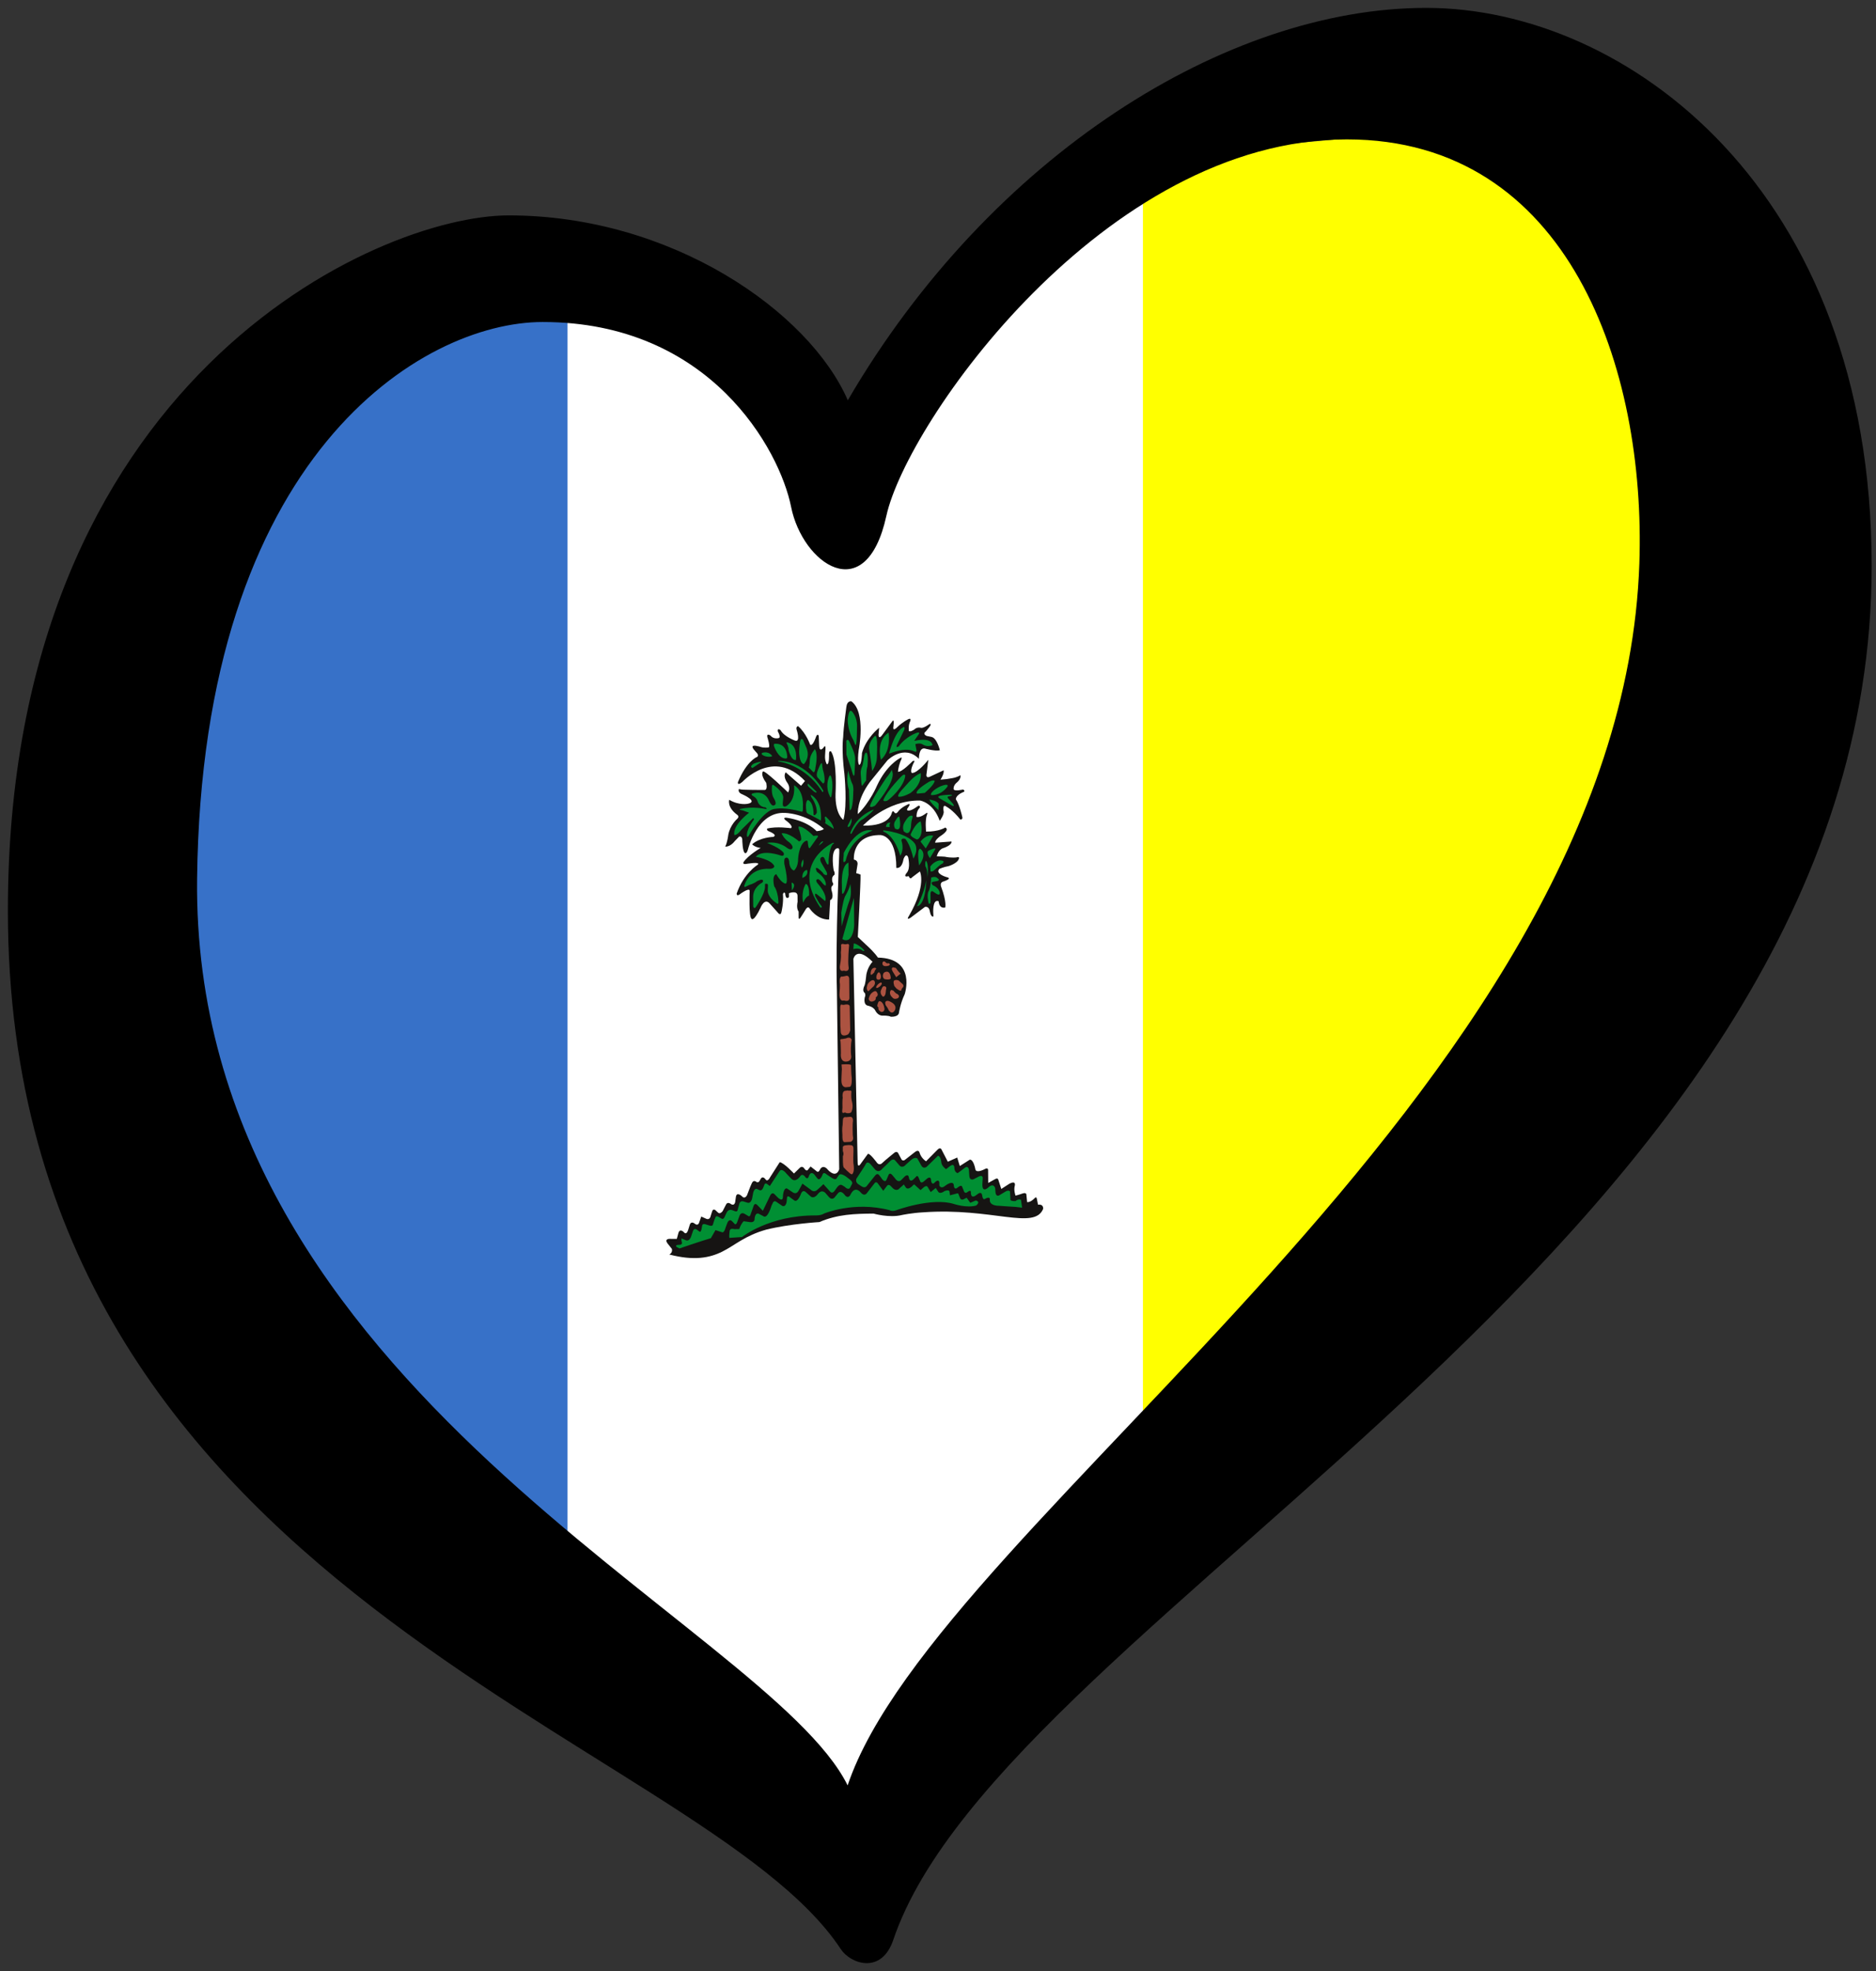
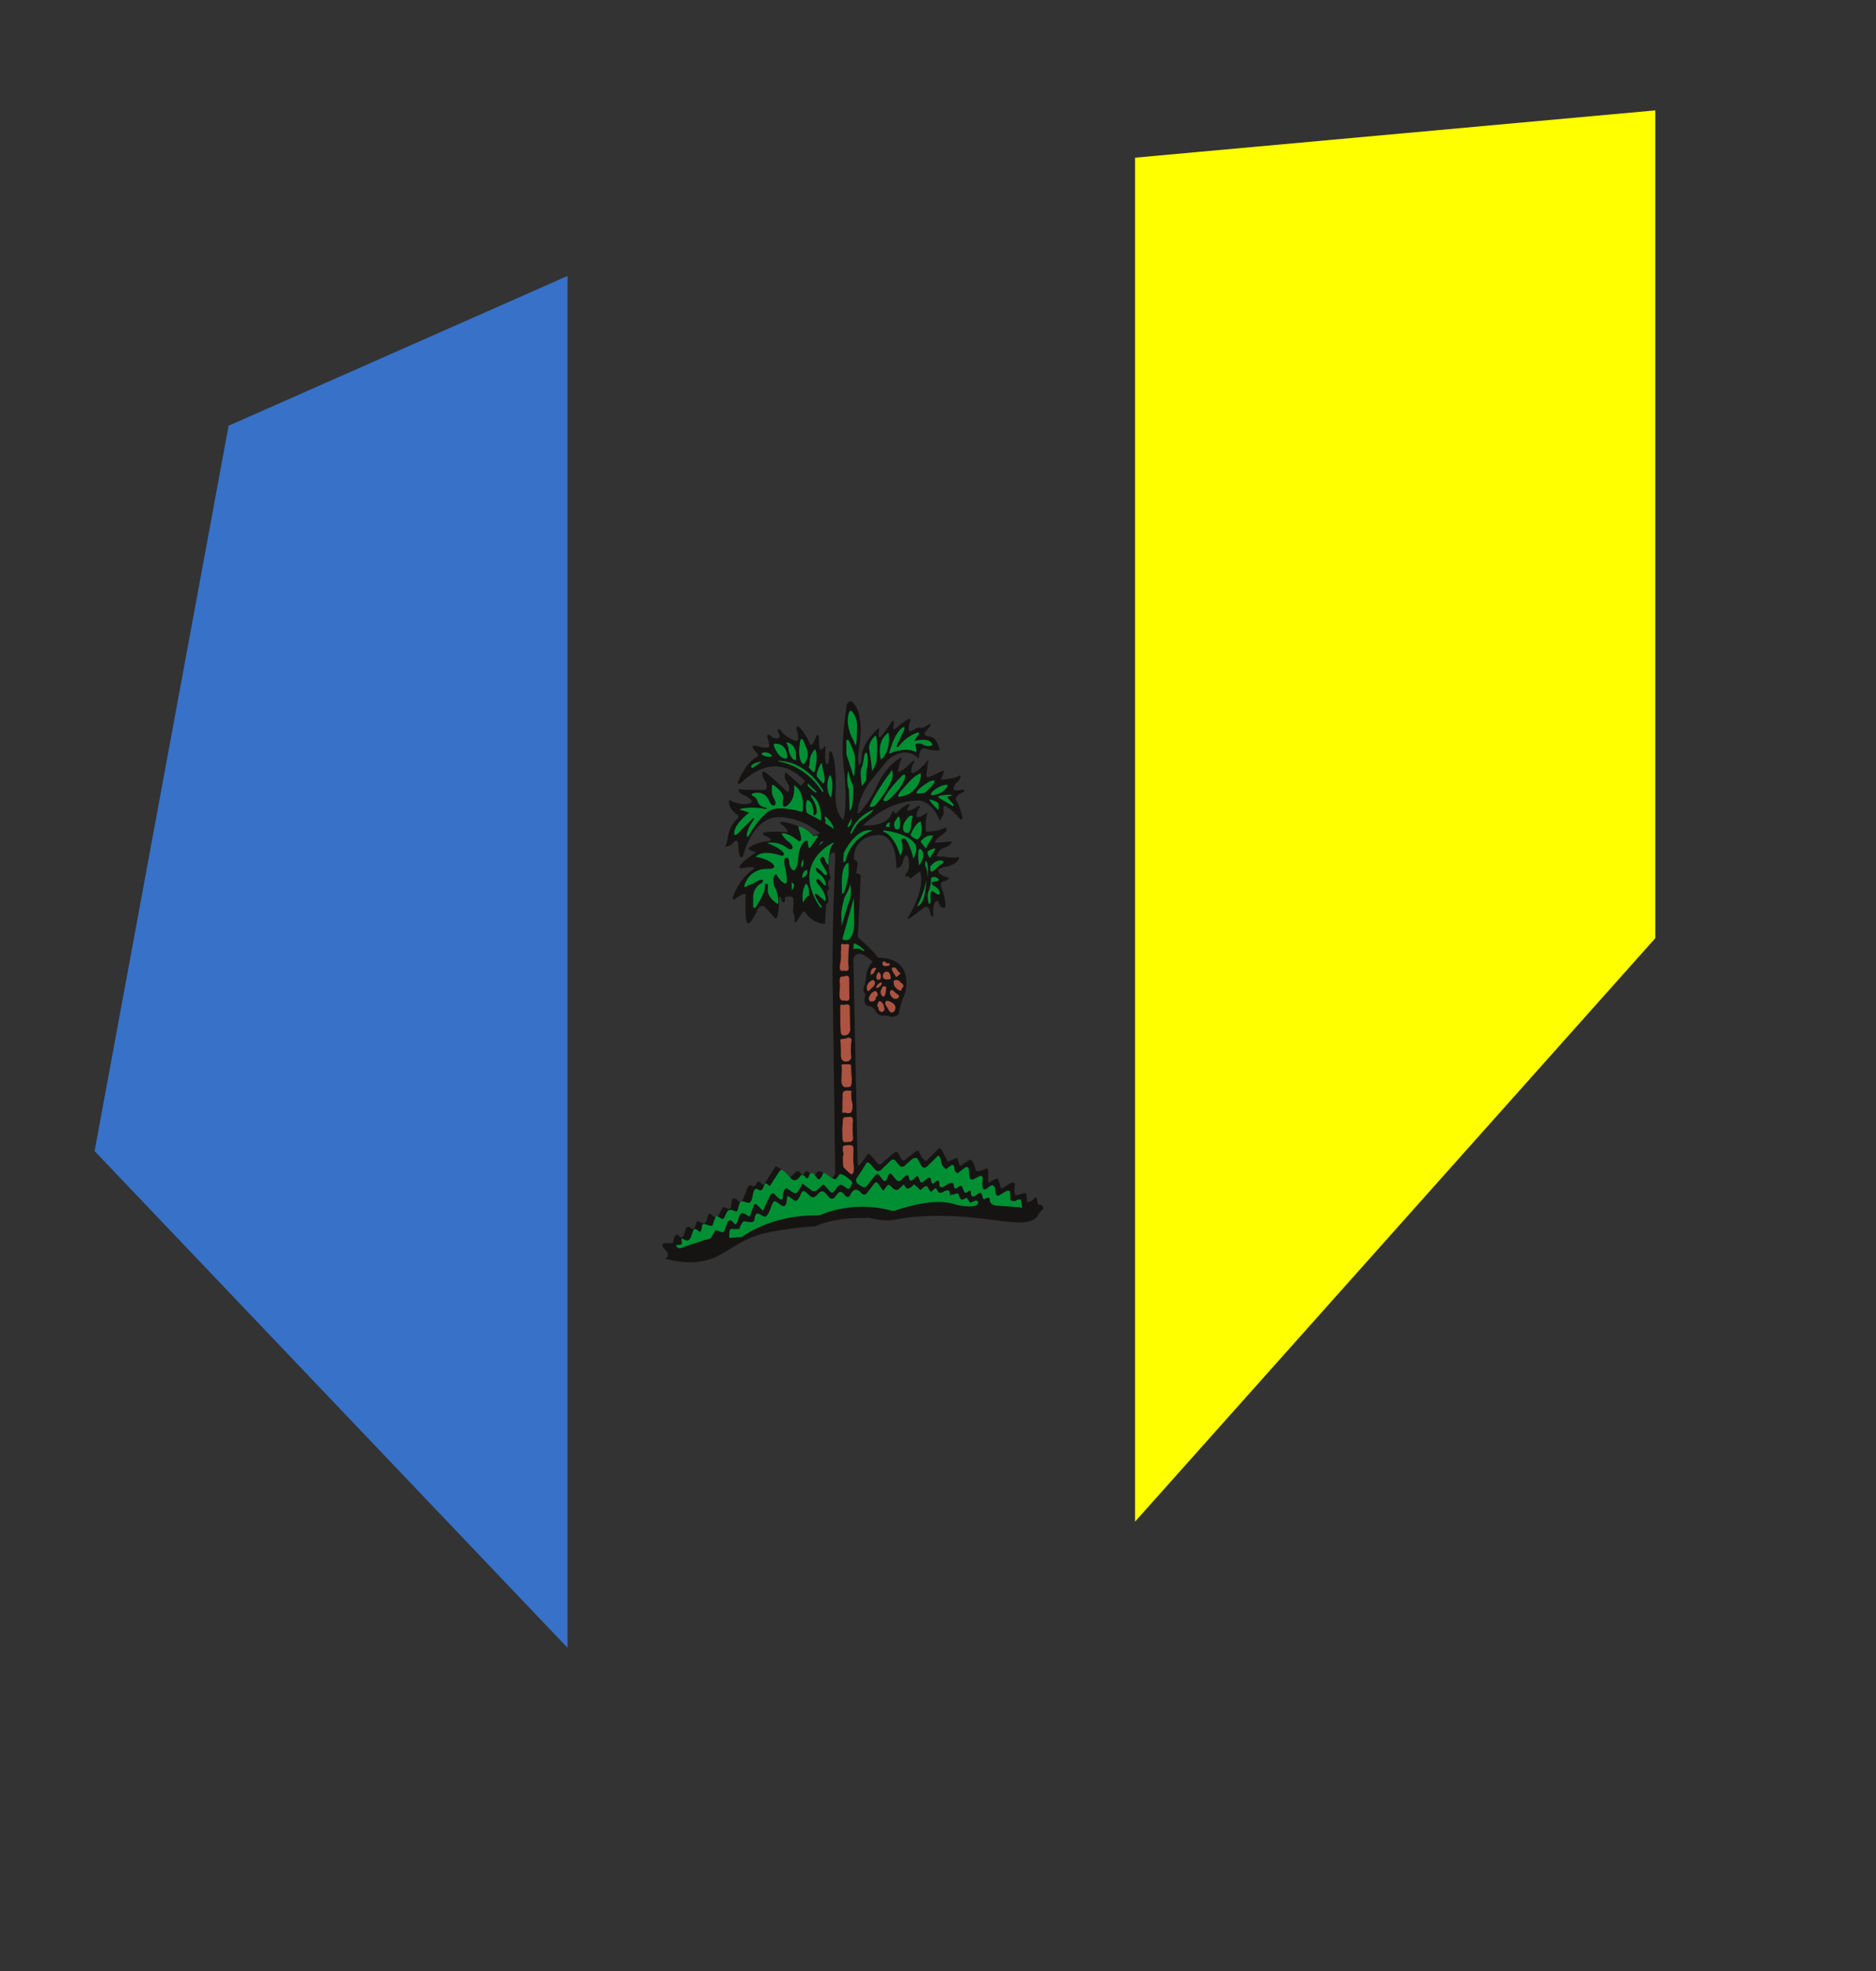
<svg xmlns="http://www.w3.org/2000/svg" xmlns:ns1="http://www.inkscape.org/namespaces/inkscape" xmlns:ns2="http://sodipodi.sourceforge.net/DTD/sodipodi-0.dtd" width="238" height="250" id="svg2" version="1.1" ns1:version="0.91 r13725" ns2:docname="EuroPenang.svg">
  <rect width="100%" height="100%" fill="#333333" stroke="none" />
  <defs id="defs14">
    <clipPath id="Clip4-3">
      <path ns1:connector-curvature="0" d="m 0,0 114.403,0 0,149.418 -114.403,0 z" transform="translate(44.932,-0.304)" id="path4355-5" />
    </clipPath>
  </defs>
  <ns2:namedview pagecolor="#ffffff" bordercolor="#666666" borderopacity="1" objecttolerance="10" gridtolerance="10" guidetolerance="10" ns1:pageopacity="0" ns1:pageshadow="2" ns1:window-width="1366" ns1:window-height="705" id="namedview12" showgrid="false" ns1:zoom="1.2263156" ns1:cx="47.807978" ns1:cy="89.465548" ns1:window-x="-8" ns1:window-y="-8" ns1:window-maximized="1" ns1:current-layer="svg2" />
  <path d="m144 20 66-6 0 105-66 74z" fill="#e23" id="path4" style="fill:#ffff00;fill-opacity:1" />
-   <path d="m71 35 37 23 37-39 0 178-37 39-37-25z" fill="#fe4" id="path6" style="fill:#ffffff;fill-opacity:1" />
  <path d="M29 54 72 35 72 209 12 146z" fill="#111" id="path8" style="fill:#3771c8;fill-opacity:1" />
  <g clip-path="url(#Clip4-3)" id="Group4-6" transform="matrix(0.507,-0.044,0,0.509,55.945,93.459)">
-     <path ns1:connector-curvature="0" id="path4456-5" transform="translate(44.932,-0.304)" d="m 105.744,130.969 c 0,0 0.198,-1.234 -1.279,-1.166 l -0.284,-1.446 c 0,0 -0.074,-0.738 -0.546,-0.267 0,0 -0.988,1.005 -1.895,0.832 l -0.198,-1.991 c 0,0 -0.095,-0.452 -0.908,-0.264 0,0 -1.446,0.375 -1.808,0.378 0,0 -0.466,-1.355 -0.202,-2.353 0,0 0.529,-1.545 -1.365,-0.713 l -1.982,1.105 -0.746,-2.348 c 0,0 -0.096,-0.543 -0.727,-0.265 l -1.805,0.83 -0.026,-3.17 c 0,0 0.048,-0.772 -0.818,-0.355 0,0 -2.035,0.92 -2.356,-0.069 0,0 -0.396,-2.503 -1.382,-2.614 l -2.523,1.381 -0.654,-2.168 -2.347,0.835 -1.567,-3.156 c 0,0 -0.278,-0.722 -0.998,-0.082 l -2.875,2.652 c 0,0 -1.219,-0.792 -1.649,-2.34 0,0 -0.223,-0.879 -1.18,-0.171 l -2.521,1.743 c 0,0 -0.54,0.276 -0.817,-0.265 l -0.277,-0.54 -0.553,-1.083 c 0,0 -0.308,-0.564 -0.907,-0.173 0,0 -2.429,1.743 -3.149,2.383 0,0 -0.579,0.532 -1.179,-0.171 0,0 -2.018,-2.928 -2.375,-2.424 l -1.701,2.189 c 0,0 -0.805,1.275 -0.819,-0.355 L 58.264,64.568 c 0,0 0.719,-3.267 4.788,1.112 0,0 -1.438,1.372 -1.6,3.546 0,0 -0.164,1.904 -0.521,2.45 0,0 -0.534,1.092 0.195,1.628 0,0 0.276,0.542 0.009,0.997 0,0 -0.526,1.907 0.836,2.257 0,0 1.36,0.35 1.823,1.433 0,0 0.644,1.353 1.913,1.342 0,0 1.359,0.079 1.905,0.436 0,0 1.997,0.345 2.076,-0.924 0,0 0.332,-2.198 1.41,-4.36 0,0 3.022,-8.679 -6.697,-9.723 0,0 -0.734,-1.261 -2.928,-3.415 l -2.103,-2.155 c 0,0 0.782,-13.956 0.678,-15.495 0,0 -0.728,-0.356 -1.091,-0.443 l 0.343,-2.177 c 0,0 0.172,-0.998 -0.917,-1.26 0,0 -0.541,-6.197 6.619,-5.536 0,0 4.02,0.262 4.004,8.523 0,0 1.362,0.532 1.793,-2.009 0,0 0.619,-1.726 1.174,-0.373 0,0 0.658,2.712 -0.328,3.807 0,0 -1.167,1.188 0.462,0.902 0,0 0.277,0.812 0.638,0.537 l 0.359,-0.274 1.802,-1.193 c 0,0 1.753,3.517 -2.713,10.802 0,0 -0.896,1.216 0.367,0.54 l 3.603,-2.388 c 0,0 0.904,-0.188 1.187,0.986 0,0 0.194,1.538 0.829,1.623 0,0 0.171,0.013 0.083,-0.726 0,0 -0.306,-3.801 1.332,-3 0,0 0.046,1.904 1.646,1.706 0,0 0.443,-1.272 -1.043,-5.334 0,0 -0.371,-0.994 0.533,-1.182 0,0 1.357,-0.284 1.444,-0.647 0,0 0.108,-0.191 -0.73,-0.446 0,0 -2.817,-1.062 -1.649,-2.16 0,0 1.212,-0.401 2.261,-0.473 0,0 2.311,-0.494 2.612,-1.653 0,0 0.268,-0.546 -0.637,-0.356 0,0 -1.228,0.071 -2.903,-0.427 0,0 -1.088,-0.172 -1.994,-0.254 0,0 0.348,-1.634 1.613,-1.917 0,0 2.169,-0.471 2.07,-1.467 L 78.741,37.373 c 0,0 -0.185,-0.542 1.165,-1.459 0,0 2.704,-1.383 1.34,-2.096 0,0 -1.623,0.92 -4.796,0.586 0,0 -0.297,-2.986 0.235,-4.169 0,0 0.332,-0.79 -0.274,-0.359 0,0 -1.351,1.008 -2.35,0.654 0,0 -0.102,-1.448 0.796,-2.181 0,0 0.258,-0.619 -0.366,-0.54 0,0 -1.801,1.283 -2.619,0.928 0,0 -0.454,-0.086 0.084,-0.725 0,0 0.807,-1.003 0.084,-0.816 0,0 -1.808,0.56 -2.702,1.745 0,0 -0.448,0.547 -0.814,0.007 0,0 -0.369,-0.722 -0.634,0.006 0,0 -0.424,3.355 -7.223,2.6 0,0 5.835,-5.849 14.266,-5.017 0,0 3.266,0.696 4.939,5.481 0,0 1.164,-1.46 0.976,-2.273 0,0 -0.381,-2.08 0.714,-1.093 0,0 1.55,0.892 3.474,3.501 0,0 0.726,0.084 0.446,-0.729 0,0 -0.659,-2.982 -1.578,-4.424 0,0 -0.099,-0.904 1.616,-1.554 0,0 1.086,-0.191 0.175,-0.727 0,0 -2.26,0.383 -2.357,-0.341 0,0 -0.098,-0.814 0.712,-1.456 0,0 1.26,-0.826 0.98,-1.82 0,0 -0.72,0.46 -2.078,0.562 l -1.357,0.103 -1.54,0.013 c 0,0 0.985,-1.367 0.795,-2.271 l -3.431,1.298 c 0,0 -1.172,0.555 -0.824,-0.989 l 0.425,-3.264 c 0,0 -2.688,3.193 -4.14,2.935 0,0 -0.64,-0.537 0.698,-2.904 0,0 -0.249,-0.269 -0.633,0.096 0,0 -2.604,2.468 -3.514,2.204 0,0 -0.008,-0.906 0.611,-2.541 0,0 0.683,-1.226 0.006,-0.864 -0.134,0.071 -0.284,0.141 -0.284,0.141 0,0 -3.206,1.387 -5.56,6.209 0,0 -1.774,4.091 -4.83,6.745 0,0 -0.303,-3.529 3.011,-7.725 l 4.393,-5.021 c 0,0 4.152,-3.8 7.883,0.292 0,0 -0.077,-2.797 1.428,-2.458 0,0 2.635,0.973 3.811,0.781 0,0 -0.716,-3.153 -2.114,-3.514 L 76.603,10.582 c 0,0 -1.091,-0.534 -0.281,-1.084 0,0 2.065,-2.012 0.98,-1.82 0,0 -1.529,1.009 -2.167,0.743 0,0 -0.908,-0.354 -1.628,0.287 0,0 -0.9,0.551 -1.355,0.283 0,0 -0.229,-1.476 0.34,-2.449 0,0 0.342,-0.842 -0.456,-0.539 0,0 -1.445,0.557 -2.883,1.837 0,0 -0.987,0.915 -0.906,-0.083 0,0 0.342,-2.267 -0.195,-1.629 L 65.452,9.413 c 0,0 -0.808,1.094 -0.906,-0.083 L 64.711,7.517 c 0,0 -3.241,2.204 -4.295,5.926 0,0 -0.064,2.899 -0.699,2.904 0,0 -0.548,-0.447 -0.123,-3.712 0,0 1.912,-9.255 -1.83,-12.302 0,0 -1.062,-0.332 -1.257,1.28 0,0 -0.725,5.079 -0.795,7.434 0,0 -0.471,3.084 0.308,9.236 0,0 0.794,7.783 -0.261,11.415 0,0 -2.096,-1.521 -1.961,-6.685 0,0 0.473,-7.975 -1.09,-10.587 0,0 -0.548,-0.54 -0.538,0.639 0,0 0.112,2.444 -0.521,2.45 0,0 -0.551,-0.81 -0.472,-2.17 l 0.079,-1.36 c 0,0 0.24,-1.823 -0.548,-0.628 0,0 -0.897,1.004 -1.002,-0.535 L 49.593,8.284 c 0,0 -0.189,-0.813 -0.634,0.005 0,0 -0.882,2.635 -1.523,1.916 0,0 -1.022,-2.98 -3.032,-4.864 0,0 -0.543,0.095 -0.355,0.819 0,0 1.118,3.432 -0.429,2.72 0,0 -2.728,-1.243 -3.558,-2.867 0,0 -0.822,-0.808 -0.723,0.188 0,0 0.927,1.649 0.197,1.72 0,0 -1.259,0.231 -2,-0.798 0,0 -1.004,-0.806 -0.813,0.279 0,0 0.839,2.619 0.295,2.623 0,0 -1.176,0.101 -2.086,-0.343 0,0 -2.062,-0.837 -1.903,-0.074 0.094,0.452 0.368,0.63 0.917,1.351 0,0 1.005,0.987 0.011,1.268 0,0 -2.438,0.837 -4.569,5.746 0,0 -0.299,1.097 1.088,0.081 0,0 7.811,-7.858 15.679,1.13 l -0.986,1.095 -3.837,-3.68 c 0,0 -0.809,0.822 0.385,2.623 0,0 0.954,1.252 0.203,2.444 0,0 -6.093,-6.383 -6.3,-5.741 0,0 -0.719,0.641 0.84,2.892 0,0 0.391,1.718 -0.347,1.723 0,0 -2.766,-0.215 -4.975,-0.484 0,0 -0.947,-0.076 -1.506,-0.304 0,0 -0.468,0.796 0.883,1.417 0,0 4.057,2.102 1.368,2.442 0,0 -2.135,0.336 -4.684,-1.384 0,0 -0.618,1.747 1.935,3.862 0,0 0.717,0.47 0.088,1.029 0,0 -1.809,1.361 -2.262,3.82 0,0 -0.221,1.902 -0.767,2.857 0,0 1.19,0.306 2.444,-1.209 l 1.021,-0.96 c 0,0 0.631,-0.243 0.797,0.706 0,0 0.032,3.563 0.823,3.556 0,0 0.336,0.081 0.625,-0.956 0,0 2.283,-9.189 9.19,-8.236 0,0 5.071,0.43 9.781,4.822 0,0 -0.233,0.397 -1.817,0.412 0,0 -2.082,-2.673 -7.398,-3.973 0,0 -1.27,-0.305 -0.391,0.558 0,0 2.152,1.644 1.364,2.126 0,0 -3.649,-0.838 -5.942,-0.422 0,0 -0.234,0.397 0.402,0.709 0,0 2.385,1.087 1.122,1.495 0,0 -3.328,-0.208 -5.293,1.393 0,0 0.64,0.786 2.147,1.089 0,0 -3.153,1.532 -4.326,3.206 0,0 -0.234,0.476 0.558,0.469 0,0 3.955,-0.352 3.013,0.449 0,0 -3.468,1.773 -5.246,6.697 0,0 -0.071,0.792 0.716,0.31 0,0 2.518,-1.685 2.528,-0.656 0,0 -0.26,6.415 0.458,6.963 0,0 0.483,1.025 2.273,-2.554 0,0 0.996,-2.547 2.369,-0.733 l 1.84,2.201 c 0,0 0.803,1.259 1.029,-0.01 0,0 0.536,-2.063 0.358,-4.358 0,0 0.178,-0.67 0.553,-0.163 0,0 0.053,1.818 0.959,1.021 l -0.008,-0.95 c 0,0 2.132,-0.652 2.145,0.852 l 0.013,1.504 c 0,0 -0.395,1.456 0.259,2.452 l 0.011,1.266 c 0,0 -0.07,1.031 0.477,0.234 l 0.547,-0.796 0.781,-1.195 c 0,0 0.469,-0.717 0.869,-0.167 0,0 1.849,3.071 4.938,3.281 l 0.274,-4.832 c 0,0 1.029,-0.089 0.376,-2.299 0,0 -0.325,-0.948 0.227,-1.268 0,0 0.356,-0.332 -0.007,-0.791 0,0 -0.487,-1.342 0.459,-1.825 0,0 0.232,-0.435 -0.169,-1.107 0,0 -0.832,-4.586 0.587,-5.389 0,0 0.788,-0.324 0.795,0.389 l 0.006,0.712 c 0,0 -0.972,21.964 -0.59,34.37 l 0.574,44.466 c 0,0 -0.612,2.362 -2.808,-0.065 0,0 -1.01,-1.532 -1.906,-0.437 0,0 -0.443,1.092 -0.901,0.552 l -1.552,-1.345 -0.627,0.73 c 0,0 -0.347,0.598 -1,-0.444 0,0 -0.475,-0.741 -1.089,-0.171 l -1.438,1.28 c 0,0 -2.471,-2.876 -3.56,-3.138 l -2.414,3.554 c 0,0 -0.623,1.273 -1.174,0.372 0,0 -0.68,-1.008 -1.179,-0.171 -0.191,0.321 -0.268,0.456 -0.268,0.456 0,0 -0.2,0.473 -0.722,0.277 0,0 -0.767,-0.835 -1.219,0.134 -0.347,0.741 -0.403,0.878 -0.403,0.878 l -0.797,1.999 c 0,0 -0.534,1.092 -1.267,0.192 0,0 -1.371,-1.436 -1.539,0.104 l -0.171,1.18 c 0,0 -0.172,0.998 -0.992,0.462 0,0 -0.868,-0.82 -1.269,-0.08 l -0.891,1.638 c 0,0 -0.628,0.73 -1.085,0.281 l -0.457,-0.449 c 0,0 -0.767,-1 -1.086,0.01 -0.231,0.731 -0.353,1.09 -0.353,1.09 0,0 -0.194,1.112 -1.173,0.554 l -1.183,-0.623 -0.53,1.453 c 0,0 -0.241,0.92 -1.085,0.191 0,0 -0.914,-0.898 -1.267,0.192 l -0.352,1.09 c 0,0 -0.351,1.362 -0.99,0.734 0,0 -1.145,-1.484 -1.539,0.104 l -0.351,1.272 -1.812,-0.166 c 0,0 -1.451,-0.168 -0.443,1.181 l 1.008,1.35 c 0,0 0.325,0.903 -0.622,1.364 6.18,2.133 10.073,1.722 13.252,0.42 3.179,-1.303 5.645,-3.498 11.011,-4.527 5.881,-0.941 13.279,-0.732 13.279,-0.732 4.577,-1.562 8.831,-1.311 13.554,-0.942 0,0 3.943,1.474 7.097,0.97 0,0 2.441,-0.31 5.351,-0.211 17.178,0.268 27.764,6.898 29.988,1.75 z" style="fill:#161413;fill-rule:nonzero;stroke:none" ns2:nodetypes="ccccccccccccccccccccccccccccccccccccccccccccccccccccccccccccccccccccccccccccccccccccccccccccccccccccccccccccccccccccccccccccccccccccccccccccccccccccccccccccccccccccccccccccccccccccccccccccccccccccccccccccccccccccccccccccccccccccccccccccccccccccccccccccccccccccccccccccccccccccccccccccccccccscccccc" />
-     <path ns1:connector-curvature="0" id="path4458-2" transform="translate(146.689,129.419)" d="m 0.358,0.644 0.629,-0.458 c 0,0 0.633,-0.186 0.73,0.537 0,0 0.007,0.725 -0.72,0.55 0,0 -0.997,-0.173 -0.639,-0.629 z" style="fill:none;stroke:#161413;stroke-width:0.054;stroke-linecap:butt;stroke-linejoin:miter;stroke-dasharray:none" />
+     <path ns1:connector-curvature="0" id="path4456-5" transform="translate(44.932,-0.304)" d="m 105.744,130.969 c 0,0 0.198,-1.234 -1.279,-1.166 l -0.284,-1.446 c 0,0 -0.074,-0.738 -0.546,-0.267 0,0 -0.988,1.005 -1.895,0.832 l -0.198,-1.991 c 0,0 -0.095,-0.452 -0.908,-0.264 0,0 -1.446,0.375 -1.808,0.378 0,0 -0.466,-1.355 -0.202,-2.353 0,0 0.529,-1.545 -1.365,-0.713 l -1.982,1.105 -0.746,-2.348 c 0,0 -0.096,-0.543 -0.727,-0.265 l -1.805,0.83 -0.026,-3.17 c 0,0 0.048,-0.772 -0.818,-0.355 0,0 -2.035,0.92 -2.356,-0.069 0,0 -0.396,-2.503 -1.382,-2.614 l -2.523,1.381 -0.654,-2.168 -2.347,0.835 -1.567,-3.156 c 0,0 -0.278,-0.722 -0.998,-0.082 l -2.875,2.652 c 0,0 -1.219,-0.792 -1.649,-2.34 0,0 -0.223,-0.879 -1.18,-0.171 l -2.521,1.743 c 0,0 -0.54,0.276 -0.817,-0.265 l -0.277,-0.54 -0.553,-1.083 c 0,0 -0.308,-0.564 -0.907,-0.173 0,0 -2.429,1.743 -3.149,2.383 0,0 -0.579,0.532 -1.179,-0.171 0,0 -2.018,-2.928 -2.375,-2.424 l -1.701,2.189 c 0,0 -0.805,1.275 -0.819,-0.355 L 58.264,64.568 c 0,0 0.719,-3.267 4.788,1.112 0,0 -1.438,1.372 -1.6,3.546 0,0 -0.164,1.904 -0.521,2.45 0,0 -0.534,1.092 0.195,1.628 0,0 0.276,0.542 0.009,0.997 0,0 -0.526,1.907 0.836,2.257 0,0 1.36,0.35 1.823,1.433 0,0 0.644,1.353 1.913,1.342 0,0 1.359,0.079 1.905,0.436 0,0 1.997,0.345 2.076,-0.924 0,0 0.332,-2.198 1.41,-4.36 0,0 3.022,-8.679 -6.697,-9.723 0,0 -0.734,-1.261 -2.928,-3.415 l -2.103,-2.155 c 0,0 0.782,-13.956 0.678,-15.495 0,0 -0.728,-0.356 -1.091,-0.443 l 0.343,-2.177 c 0,0 0.172,-0.998 -0.917,-1.26 0,0 -0.541,-6.197 6.619,-5.536 0,0 4.02,0.262 4.004,8.523 0,0 1.362,0.532 1.793,-2.009 0,0 0.619,-1.726 1.174,-0.373 0,0 0.658,2.712 -0.328,3.807 0,0 -1.167,1.188 0.462,0.902 0,0 0.277,0.812 0.638,0.537 l 0.359,-0.274 1.802,-1.193 c 0,0 1.753,3.517 -2.713,10.802 0,0 -0.896,1.216 0.367,0.54 l 3.603,-2.388 c 0,0 0.904,-0.188 1.187,0.986 0,0 0.194,1.538 0.829,1.623 0,0 0.171,0.013 0.083,-0.726 0,0 -0.306,-3.801 1.332,-3 0,0 0.046,1.904 1.646,1.706 0,0 0.443,-1.272 -1.043,-5.334 0,0 -0.371,-0.994 0.533,-1.182 0,0 1.357,-0.284 1.444,-0.647 0,0 0.108,-0.191 -0.73,-0.446 0,0 -2.817,-1.062 -1.649,-2.16 0,0 1.212,-0.401 2.261,-0.473 0,0 2.311,-0.494 2.612,-1.653 0,0 0.268,-0.546 -0.637,-0.356 0,0 -1.228,0.071 -2.903,-0.427 0,0 -1.088,-0.172 -1.994,-0.254 0,0 0.348,-1.634 1.613,-1.917 0,0 2.169,-0.471 2.07,-1.467 L 78.741,37.373 c 0,0 -0.185,-0.542 1.165,-1.459 0,0 2.704,-1.383 1.34,-2.096 0,0 -1.623,0.92 -4.796,0.586 0,0 -0.297,-2.986 0.235,-4.169 0,0 0.332,-0.79 -0.274,-0.359 0,0 -1.351,1.008 -2.35,0.654 0,0 -0.102,-1.448 0.796,-2.181 0,0 0.258,-0.619 -0.366,-0.54 0,0 -1.801,1.283 -2.619,0.928 0,0 -0.454,-0.086 0.084,-0.725 0,0 0.807,-1.003 0.084,-0.816 0,0 -1.808,0.56 -2.702,1.745 0,0 -0.448,0.547 -0.814,0.007 0,0 -0.369,-0.722 -0.634,0.006 0,0 -0.424,3.355 -7.223,2.6 0,0 5.835,-5.849 14.266,-5.017 0,0 3.266,0.696 4.939,5.481 0,0 1.164,-1.46 0.976,-2.273 0,0 -0.381,-2.08 0.714,-1.093 0,0 1.55,0.892 3.474,3.501 0,0 0.726,0.084 0.446,-0.729 0,0 -0.659,-2.982 -1.578,-4.424 0,0 -0.099,-0.904 1.616,-1.554 0,0 1.086,-0.191 0.175,-0.727 0,0 -2.26,0.383 -2.357,-0.341 0,0 -0.098,-0.814 0.712,-1.456 0,0 1.26,-0.826 0.98,-1.82 0,0 -0.72,0.46 -2.078,0.562 l -1.357,0.103 -1.54,0.013 c 0,0 0.985,-1.367 0.795,-2.271 l -3.431,1.298 c 0,0 -1.172,0.555 -0.824,-0.989 l 0.425,-3.264 c 0,0 -2.688,3.193 -4.14,2.935 0,0 -0.64,-0.537 0.698,-2.904 0,0 -0.249,-0.269 -0.633,0.096 0,0 -2.604,2.468 -3.514,2.204 0,0 -0.008,-0.906 0.611,-2.541 0,0 0.683,-1.226 0.006,-0.864 -0.134,0.071 -0.284,0.141 -0.284,0.141 0,0 -3.206,1.387 -5.56,6.209 0,0 -1.774,4.091 -4.83,6.745 0,0 -0.303,-3.529 3.011,-7.725 l 4.393,-5.021 c 0,0 4.152,-3.8 7.883,0.292 0,0 -0.077,-2.797 1.428,-2.458 0,0 2.635,0.973 3.811,0.781 0,0 -0.716,-3.153 -2.114,-3.514 L 76.603,10.582 c 0,0 -1.091,-0.534 -0.281,-1.084 0,0 2.065,-2.012 0.98,-1.82 0,0 -1.529,1.009 -2.167,0.743 0,0 -0.908,-0.354 -1.628,0.287 0,0 -0.9,0.551 -1.355,0.283 0,0 -0.229,-1.476 0.34,-2.449 0,0 0.342,-0.842 -0.456,-0.539 0,0 -1.445,0.557 -2.883,1.837 0,0 -0.987,0.915 -0.906,-0.083 0,0 0.342,-2.267 -0.195,-1.629 L 65.452,9.413 c 0,0 -0.808,1.094 -0.906,-0.083 L 64.711,7.517 c 0,0 -3.241,2.204 -4.295,5.926 0,0 -0.064,2.899 -0.699,2.904 0,0 -0.548,-0.447 -0.123,-3.712 0,0 1.912,-9.255 -1.83,-12.302 0,0 -1.062,-0.332 -1.257,1.28 0,0 -0.725,5.079 -0.795,7.434 0,0 -0.471,3.084 0.308,9.236 0,0 0.794,7.783 -0.261,11.415 0,0 -2.096,-1.521 -1.961,-6.685 0,0 0.473,-7.975 -1.09,-10.587 0,0 -0.548,-0.54 -0.538,0.639 0,0 0.112,2.444 -0.521,2.45 0,0 -0.551,-0.81 -0.472,-2.17 l 0.079,-1.36 c 0,0 0.24,-1.823 -0.548,-0.628 0,0 -0.897,1.004 -1.002,-0.535 L 49.593,8.284 c 0,0 -0.189,-0.813 -0.634,0.005 0,0 -0.882,2.635 -1.523,1.916 0,0 -1.022,-2.98 -3.032,-4.864 0,0 -0.543,0.095 -0.355,0.819 0,0 1.118,3.432 -0.429,2.72 0,0 -2.728,-1.243 -3.558,-2.867 0,0 -0.822,-0.808 -0.723,0.188 0,0 0.927,1.649 0.197,1.72 0,0 -1.259,0.231 -2,-0.798 0,0 -1.004,-0.806 -0.813,0.279 0,0 0.839,2.619 0.295,2.623 0,0 -1.176,0.101 -2.086,-0.343 0,0 -2.062,-0.837 -1.903,-0.074 0.094,0.452 0.368,0.63 0.917,1.351 0,0 1.005,0.987 0.011,1.268 0,0 -2.438,0.837 -4.569,5.746 0,0 -0.299,1.097 1.088,0.081 0,0 7.811,-7.858 15.679,1.13 l -0.986,1.095 -3.837,-3.68 c 0,0 -0.809,0.822 0.385,2.623 0,0 0.954,1.252 0.203,2.444 0,0 -6.093,-6.383 -6.3,-5.741 0,0 -0.719,0.641 0.84,2.892 0,0 0.391,1.718 -0.347,1.723 0,0 -2.766,-0.215 -4.975,-0.484 0,0 -0.947,-0.076 -1.506,-0.304 0,0 -0.468,0.796 0.883,1.417 0,0 4.057,2.102 1.368,2.442 0,0 -2.135,0.336 -4.684,-1.384 0,0 -0.618,1.747 1.935,3.862 0,0 0.717,0.47 0.088,1.029 0,0 -1.809,1.361 -2.262,3.82 0,0 -0.221,1.902 -0.767,2.857 0,0 1.19,0.306 2.444,-1.209 c 0,0 0.631,-0.243 0.797,0.706 0,0 0.032,3.563 0.823,3.556 0,0 0.336,0.081 0.625,-0.956 0,0 2.283,-9.189 9.19,-8.236 0,0 5.071,0.43 9.781,4.822 0,0 -0.233,0.397 -1.817,0.412 0,0 -2.082,-2.673 -7.398,-3.973 0,0 -1.27,-0.305 -0.391,0.558 0,0 2.152,1.644 1.364,2.126 0,0 -3.649,-0.838 -5.942,-0.422 0,0 -0.234,0.397 0.402,0.709 0,0 2.385,1.087 1.122,1.495 0,0 -3.328,-0.208 -5.293,1.393 0,0 0.64,0.786 2.147,1.089 0,0 -3.153,1.532 -4.326,3.206 0,0 -0.234,0.476 0.558,0.469 0,0 3.955,-0.352 3.013,0.449 0,0 -3.468,1.773 -5.246,6.697 0,0 -0.071,0.792 0.716,0.31 0,0 2.518,-1.685 2.528,-0.656 0,0 -0.26,6.415 0.458,6.963 0,0 0.483,1.025 2.273,-2.554 0,0 0.996,-2.547 2.369,-0.733 l 1.84,2.201 c 0,0 0.803,1.259 1.029,-0.01 0,0 0.536,-2.063 0.358,-4.358 0,0 0.178,-0.67 0.553,-0.163 0,0 0.053,1.818 0.959,1.021 l -0.008,-0.95 c 0,0 2.132,-0.652 2.145,0.852 l 0.013,1.504 c 0,0 -0.395,1.456 0.259,2.452 l 0.011,1.266 c 0,0 -0.07,1.031 0.477,0.234 l 0.547,-0.796 0.781,-1.195 c 0,0 0.469,-0.717 0.869,-0.167 0,0 1.849,3.071 4.938,3.281 l 0.274,-4.832 c 0,0 1.029,-0.089 0.376,-2.299 0,0 -0.325,-0.948 0.227,-1.268 0,0 0.356,-0.332 -0.007,-0.791 0,0 -0.487,-1.342 0.459,-1.825 0,0 0.232,-0.435 -0.169,-1.107 0,0 -0.832,-4.586 0.587,-5.389 0,0 0.788,-0.324 0.795,0.389 l 0.006,0.712 c 0,0 -0.972,21.964 -0.59,34.37 l 0.574,44.466 c 0,0 -0.612,2.362 -2.808,-0.065 0,0 -1.01,-1.532 -1.906,-0.437 0,0 -0.443,1.092 -0.901,0.552 l -1.552,-1.345 -0.627,0.73 c 0,0 -0.347,0.598 -1,-0.444 0,0 -0.475,-0.741 -1.089,-0.171 l -1.438,1.28 c 0,0 -2.471,-2.876 -3.56,-3.138 l -2.414,3.554 c 0,0 -0.623,1.273 -1.174,0.372 0,0 -0.68,-1.008 -1.179,-0.171 -0.191,0.321 -0.268,0.456 -0.268,0.456 0,0 -0.2,0.473 -0.722,0.277 0,0 -0.767,-0.835 -1.219,0.134 -0.347,0.741 -0.403,0.878 -0.403,0.878 l -0.797,1.999 c 0,0 -0.534,1.092 -1.267,0.192 0,0 -1.371,-1.436 -1.539,0.104 l -0.171,1.18 c 0,0 -0.172,0.998 -0.992,0.462 0,0 -0.868,-0.82 -1.269,-0.08 l -0.891,1.638 c 0,0 -0.628,0.73 -1.085,0.281 l -0.457,-0.449 c 0,0 -0.767,-1 -1.086,0.01 -0.231,0.731 -0.353,1.09 -0.353,1.09 0,0 -0.194,1.112 -1.173,0.554 l -1.183,-0.623 -0.53,1.453 c 0,0 -0.241,0.92 -1.085,0.191 0,0 -0.914,-0.898 -1.267,0.192 l -0.352,1.09 c 0,0 -0.351,1.362 -0.99,0.734 0,0 -1.145,-1.484 -1.539,0.104 l -0.351,1.272 -1.812,-0.166 c 0,0 -1.451,-0.168 -0.443,1.181 l 1.008,1.35 c 0,0 0.325,0.903 -0.622,1.364 6.18,2.133 10.073,1.722 13.252,0.42 3.179,-1.303 5.645,-3.498 11.011,-4.527 5.881,-0.941 13.279,-0.732 13.279,-0.732 4.577,-1.562 8.831,-1.311 13.554,-0.942 0,0 3.943,1.474 7.097,0.97 0,0 2.441,-0.31 5.351,-0.211 17.178,0.268 27.764,6.898 29.988,1.75 z" style="fill:#161413;fill-rule:nonzero;stroke:none" ns2:nodetypes="ccccccccccccccccccccccccccccccccccccccccccccccccccccccccccccccccccccccccccccccccccccccccccccccccccccccccccccccccccccccccccccccccccccccccccccccccccccccccccccccccccccccccccccccccccccccccccccccccccccccccccccccccccccccccccccccccccccccccccccccccccccccccccccccccccccccccccccccccccccccccccccccccccscccccc" />
    <path ns1:connector-curvature="0" id="path4464-6" transform="translate(58.48,1.439)" d="m 35.287,125.925 c -11.603,-1.074 -18.443,3.786 -18.443,3.786 l -3.171,-0.062 c -0.095,-0.453 0.076,-1.723 0.076,-1.723 0.094,-0.783 1.172,-0.35 1.172,-0.35 l 1.225,0.096 c 0.53,-1.454 1.117,-1.86 1.117,-1.86 l 1.543,0.35 c 1.193,0.295 1.185,-0.622 1.185,-0.622 0,0 -0.003,-0.411 0.161,-0.84 0.277,-0.722 0.811,-0.46 0.811,-0.46 l 1.184,0.714 c 1.095,0.987 2.062,-2.373 2.062,-2.373 0,0 -0.013,-0.007 0.356,-0.728 0.285,-0.558 0.722,-0.278 0.722,-0.278 l 1.641,1.254 c 0.91,0.445 1.079,-0.915 1.079,-0.915 l 0.084,-0.816 c -0.008,-0.997 0.723,-0.279 0.723,-0.279 l 1.094,0.896 c 0.912,0.717 1.708,-1.554 1.708,-1.554 0.451,-1.046 1.175,-0.282 1.175,-0.282 l 1.279,1.256 c 0.913,0.718 1.806,-0.559 1.806,-0.559 1.121,-1.22 1.994,0.163 1.994,0.163 0,0 0,0 0.733,0.9 0.732,0.899 1.361,0.26 1.361,0.26 l 0.807,-0.913 c 0.806,-1.094 1.816,0.527 1.816,0.527 0.916,1.166 1.449,-0.103 1.449,-0.103 1.158,-2.184 2.534,-0.203 2.534,-0.203 0.848,1.09 1.453,0.348 1.453,0.348 l 2.061,-2.463 c 0.399,-0.329 0.725,0.175 0.725,0.175 l 1.378,1.98 0.894,-1.095 c 0.358,-0.546 0.906,-0.008 0.906,-0.008 l 0.641,0.719 c 0.731,0.718 1.361,0.35 1.361,0.35 l 1.349,-1.098 0.429,0.7 c 0.578,1.006 1.749,-0.176 1.749,-0.176 0.449,-0.548 0.634,-0.096 0.634,-0.096 l 1.37,1.347 0.81,-0.642 c 0.629,-0.458 0.904,-0.099 0.904,-0.099 l 0.828,1.442 1.261,-0.917 0.551,0.901 c 0.461,0.902 1.63,0.076 1.63,0.076 1.265,-0.373 1.272,0.261 1.272,0.261 l 0.098,0.904 1.629,-0.286 c 0.493,-0.177 0.546,0.267 0.546,0.267 l 0.278,0.723 c 0.279,0.993 1.091,0.533 1.091,0.533 l 0.632,-0.277 0.918,1.35 1.355,-0.464 c 1.362,0.441 0.102,1.267 0.102,1.267 -2.351,0.474 -5.532,-0.857 -5.532,-0.857 -5.544,-2.216 -14.489,0.309 -14.489,0.309 -0.994,0.281 -1.633,-0.166 -1.633,-0.166 -8.902,-3.092 -16.397,-0.58 -16.397,-0.58 -0.811,0.46 -2.081,0.29 -2.081,0.29 z m 51.649,2.532 -0.289,-1.99 c 0,0 -0.638,-0.356 -1.357,0.194 0,0 -0.905,0.008 -1.27,-0.351 l -0.111,-2.173 c 0,0 -0.365,-0.45 -1.086,-0.081 -0.722,0.368 -0.722,0.368 -0.722,0.368 l -0.901,0.461 c 0,0 -0.739,0.395 -0.913,-0.716 l -0.101,-1.177 c 0,0 -0.33,-1.329 -1.544,-0.439 0,0 -1.797,1.737 -1.64,-0.982 l 0.08,-1.268 c 0,0 0.098,-0.987 -1.001,-0.535 l -1.082,0.462 c 0,0 -1.172,0.645 -1.276,-0.894 -0.103,-1.539 -0.103,-1.539 -0.103,-1.539 0,0 -0.192,-1.085 -1.002,-0.535 -0.811,0.551 -0.811,0.551 -0.811,0.551 l -0.99,0.642 c 0,0 -0.727,-0.174 -0.826,-1.26 0,0 0.078,-1.359 -1.002,-0.716 l -1.081,0.734 c 0,0 -1.095,-0.805 -1.194,-1.801 0,0 -0.104,-1.538 -0.83,-1.713 l -2.785,2.47 c 0,0 -0.81,0.641 -1.362,-0.35 l -1.013,-1.893 c 0,0 -0.64,-0.538 -1.628,0.286 l -1.259,1.007 c 0,0 -0.807,1.004 -1.63,0.014 l -1.009,-1.259 c 0,0 -0.459,-0.721 -1.268,0.011 -0.81,0.732 -0.81,0.732 -0.81,0.732 l -1.168,1.007 c 0,0 -0.894,1.185 -1.901,-0.074 -1.007,-1.259 -1.007,-1.259 -1.007,-1.259 0,0 -0.733,-0.989 -1.18,-0.261 -0.446,0.728 -0.446,0.728 -0.446,0.728 l -1.969,2.826 c 0,0 -0.29,0.769 0.465,1.354 0.716,0.555 0.73,0.537 0.73,0.537 0,0 0.913,0.807 1.45,0.077 l 1.973,-2.28 c 0,0 0.54,-0.814 1.063,-0.163 0.35,0.44 0.544,0.753 0.544,0.753 0,0 0.833,1.478 1.301,0.651 l 0.533,-1.182 c 0,0 0.267,-0.761 0.941,0.096 0.544,0.691 0.697,0.886 0.697,0.886 0,0 0.647,1.156 1.455,0.621 l 0.988,-0.914 c 0,0 0.809,-0.642 0.998,0.262 0,0 0.103,1.449 1.094,0.715 l 0.719,-0.64 c 0,0 0.308,-0.511 0.637,0.266 0.379,0.899 0.37,0.902 0.37,0.902 0,0 0.186,0.724 0.906,0.173 0.721,-0.549 0.721,-0.549 0.721,-0.549 0,0 0.808,-0.732 1.087,0.081 0,0 0.015,1.63 0.826,1.08 0,0 0.985,-1.097 1.267,-0.102 l 0.008,0.816 c 0,0 0.37,1.083 1.54,0.166 0,0 1.891,-1.284 2.083,0.073 0,0 0.013,1.358 0.913,0.717 0,0 0.989,-0.825 1.177,-0.102 l 0.371,0.903 c 0,0 0.189,0.994 0.909,0.535 0,0 0.81,-0.641 0.906,-0.007 0,0 -0.166,1.721 1.096,1.076 l 0.721,-0.459 c 0,0 0.81,-0.55 1,0.444 0,0 0.102,1.358 0.733,0.989 0,0 1.358,-0.725 1.183,0.443 0,0 -0.2,1.378 2.459,1.609 0,0 3.174,0.515 3.899,0.599 0,0 1.18,0.256 1.725,0.347 z m -85.749,2.75 c 0,0 5.512,-1.407 7.863,-1.88 l 1.161,-1.912 1.727,0.709 c 0,0 0.363,0.087 0.628,-0.64 0.266,-0.727 0.266,-0.727 0.266,-0.727 l 0.354,-0.909 c 0,0 0.443,-1.091 1.174,-0.282 0.732,0.809 0.732,0.809 0.732,0.809 0,0 0.273,0.178 0.539,-0.457 l 0.62,-1.636 c 0,0 0.354,-0.909 1.266,-0.283 0.911,0.626 0.911,0.626 0.911,0.626 0,0 0.349,0.303 0.54,-0.277 0.244,-0.734 0.266,-0.727 0.266,-0.727 l 0.531,-1.453 c 0,0 0.265,-0.818 0.905,-0.099 0.641,0.719 0.641,0.719 0.641,0.719 l 0.752,0.831 1.761,-3.48 c 0,0 0.442,-1.182 1.174,-0.373 0.732,0.809 0.732,0.809 0.732,0.809 0,0 1.372,1.527 1.357,-0.103 0,0 0.072,-2.084 0.98,-1.91 l 1.55,1.164 c 0,0 0.82,0.627 1.356,-0.285 0.536,-0.91 0.536,-0.91 0.536,-0.91 l 0.446,-0.819 2.098,1.703 c 0,0 0.733,0.898 1.632,0.167 0.899,-0.733 0.899,-0.733 0.899,-0.733 l 0.629,-0.549 1.739,2.067 c 0,0 0.501,0.601 1.085,-0.19 0.689,-0.933 0.717,-0.912 0.717,-0.912 0,0 0.537,-0.73 1.175,-0.283 0.638,0.448 0.638,0.448 0.638,0.448 0,0 0.915,1.078 1.361,0.259 l 0.445,-0.818 c 0,0 0.307,-0.381 -0.462,-1.083 -0.522,-0.477 -0.547,-0.449 -0.547,-0.449 0,0 -1.639,-1.609 -2.255,-0.994 l -0.555,0.747 c 0,0 -0.176,0.636 -1.361,-0.26 -1.186,-0.894 -1.186,-0.894 -1.186,-0.894 0,0 -0.719,-0.807 -0.997,-0.082 0,0 -0.618,1.817 -1.351,0.828 -0.733,-0.991 -0.733,-0.991 -0.733,-0.991 0,0 -0.825,-1.08 -1.357,0.284 0,0 -0.173,0.907 -0.812,0.278 0,0 -0.644,-1.171 -1.272,-0.531 0,0 -1.162,1.821 -2.351,0.473 -1.19,-1.348 -1.19,-1.348 -1.19,-1.348 0,0 -1.138,-1.611 -1.727,-0.709 l -2.415,3.463 -0.547,-0.448 c 0,0 -0.582,-0.615 -0.815,0.007 -0.243,0.646 -0.266,0.636 -0.266,0.636 0,0 -0.282,0.893 -0.9,0.642 l -0.638,-0.357 c 0,0 -0.637,-0.447 -0.989,0.825 l -0.26,1.361 c 0,0 -0.26,1.36 -1.169,1.006 -0.908,-0.354 -0.908,-0.354 -0.908,-0.354 0,0 -0.94,-0.517 -1.173,0.554 l -0.351,1.271 c 0,0 -0.03,0.705 -0.722,0.369 -0.801,-0.39 -0.818,-0.355 -0.818,-0.355 0,0 -0.818,-0.356 -1.263,0.554 -0.445,0.91 -0.445,0.91 -0.445,0.91 0,0 -0.265,0.817 -0.811,0.46 -0.547,-0.358 -0.547,-0.358 -0.547,-0.358 0,0 -0.768,-0.637 -0.956,-0.154 -0.203,0.52 -0.308,0.709 -0.308,0.709 l -0.353,1.09 c 0,0 -0.056,0.479 -0.814,0.188 -0.911,-0.35 -0.909,-0.354 -0.909,-0.354 0,0 -0.904,-0.484 -0.994,0.281 0,0 -0.166,1.722 -0.622,1.363 -0.456,-0.358 -0.456,-0.358 -0.456,-0.358 0,0 -0.823,-0.898 -1.177,0.01 l -0.442,1.272 c 0,0 -0.439,1.545 -1.532,0.83 L 1.709,128.757 c 0,0 -0.086,0.454 0.099,0.996 0,0 0.186,0.633 -0.72,0.55 0,0 -1.088,-0.172 -0.63,0.458 z M 54.051,12.338 c 0,0 3.522,-1.187 5.774,0.016 0,0 0.819,0.537 0.677,-0.209 -0.143,-0.747 -0.143,-0.747 -0.143,-0.747 l -0.143,-0.746 c 0,0 1.085,-0.349 1.905,0.255 0,0 0.957,0.808 2.38,0.387 0,0 0.05,-2.038 -4.292,-1.524 l -0.273,0.003 1.073,-1.437 c 0,0 0.606,-0.752 -0.478,-0.471 0,0 -2.645,0.634 -4.457,2.959 0,0 -0.811,0.483 -0.479,-0.334 l 1.87,-3.685 c 0,0 0.262,-1.089 -0.413,-0.54 0,0 -1.829,0.492 -3.41,6.144 z m -2.434,1.447 c 2.699,-2.129 1.912,-6.605 1.912,-6.605 -3.312,1.863 -1.912,6.605 -1.912,6.605 z m -2.218,2.602 c 0,0 1.143,-1.301 1.192,-3.271 0.051,-1.971 0.051,-1.971 0.051,-1.971 0,0 0.167,-4.145 -0.641,-3.322 0,0 -1.587,1.349 -1.33,3.068 0,0 0.573,3.459 0.728,5.496 z m -2.415,3.418 0.941,-1.231 c 0,0 -0.024,-2.649 0.309,-3.4 0,0 0.315,-2.855 -0.234,-3.462 0,0 -0.342,-0.269 -0.604,0.889 0,0 -0.254,2.04 -0.521,2.517 0,0 -0.401,0.683 -0.324,1.77 0.078,1.086 0.078,1.086 0.078,1.086 0,0 0.088,2.308 0.355,1.831 z m -3.39,0.709 0.182,5.161 c 0.885,0.264 0.912,-4.423 0.912,-4.423 0.118,-1.246 -0.153,-1.901 -0.153,-1.901 -0.552,-1.014 -1.118,-3.59 -1.118,-3.59 -0.587,2.858 0.178,4.753 0.178,4.753 z m -0.621,-8.757 1.187,3.589 c 0,0 0,0 0.351,1.22 0.351,1.219 0.478,0.267 0.478,0.267 l 0.115,-2.378 c 0,0 0,0 0.056,-1.359 0.056,-1.359 -1.12,-3.727 -1.12,-3.727 0,0 0,0 -0.347,-0.812 -0.347,-0.812 -0.75,-0.265 -0.75,-0.265 z m 0.331,-8.698 c -0.016,2.923 1.405,5.218 1.405,5.218 0,0 0,0 0.416,1.083 0.417,1.083 0.456,-2.314 0.456,-2.314 0,0 0,0 0.048,-2.173 C 45.679,2.698 44.442,1.214 44.442,1.214 43.481,0 43.304,3.058 43.304,3.058 Z m -1.022,33.881 c 0,0 -0.086,0.495 -0.096,1.045 -0.019,1.018 0.613,0.198 0.613,0.198 1.241,-5.717 6.732,-6.92 6.732,-6.92 -4.088,-1.391 -7.225,4.954 -7.225,4.954 z m 10.037,-5.158 c 2.866,1.401 4.132,6.349 4.132,6.349 1.073,-1.571 0.308,-3.671 0.308,-3.671 -0.143,-0.882 0.947,-0.416 0.947,-0.416 1.304,1.551 2.015,5.078 2.015,5.078 1.475,-2.323 0.307,-3.808 0.307,-3.808 -2.063,-2.834 -7.711,-3.872 -7.711,-3.872 -0.339,0.003 0.003,0.34 0.003,0.34 z m -7.503,27.171 -0.123,1.427 c 0,0 1.491,-0.353 2.314,0.59 0,0 1.023,0.467 -0.004,-0.543 0,0 -1.166,-1.212 -2.188,-1.475 z m -2.864,-1.334 c 0.821,0.672 1.632,0.257 1.632,0.257 1.345,-0.971 1.327,-3.611 1.327,-3.611 L 44.852,47.607 Z M 42.606,47.084 c -0.533,1.227 -0.915,4.016 -0.915,4.016 l 0.097,3.328 c 0.064,-0.477 1.518,-5.041 1.518,-5.041 0,0 0,0 0.53,-1.499 0.53,-1.5 0.102,-3.805 0.102,-3.805 -0.26,1.361 -1.332,3.001 -1.332,3.001 z m -0.772,-2.846 c 0,0 0,0 0.01,1.223 0.011,1.222 0.212,0.881 0.212,0.881 0.678,-0.074 1.454,-4.564 1.454,-4.564 L 43.483,38.72 c -1.965,0.561 -1.649,5.518 -1.649,5.518 z m 19.329,-3.296 c 2.284,-2.941 0.236,-4.146 0.236,-4.146 -0.883,0.144 -0.236,4.146 -0.236,4.146 z m 1.566,0.326 c 0.62,1.014 0.501,2.984 0.501,2.984 0.444,-3.604 -0.309,-4.277 -0.309,-4.277 -0.341,0.004 -0.192,1.293 -0.192,1.293 z m -2.088,9.801 c 2.24,-0.155 2.322,-6.271 2.322,-6.271 -0.647,3.538 -2.322,6.271 -2.322,6.271 z m 3.54,-6.825 c 0,0 -0.113,2.583 -0.649,3.334 0,0 -0.537,0.82 0.026,3.057 0,0 0.479,0.404 0.472,-0.479 C 64.022,49.272 64.022,49.272 64.022,49.272 l -0.01,-1.087 c 0,0 0.061,-0.883 0.676,-0.413 0.615,0.47 0.615,0.47 0.615,0.47 0,0 1.164,0.941 1.018,-0.077 0,0 -0.147,-1.221 -1.783,-2.022 0,0 -0.619,-0.742 0.128,-0.817 0.747,-0.074 0.747,-0.074 0.747,-0.074 0,0 1.29,-0.011 0.333,-0.75 0,0 -0.481,-0.607 -1.565,-0.258 z m -0.228,-2.783 0.078,1.223 c 0,0 0.409,0.268 1.083,-0.349 0,0 1.484,-1.304 1.823,-1.307 0,0 1.044,-0.675 -0.483,-0.879 0,0 -1.359,-0.124 -2.501,1.312 z m -0.087,-2.105 1.272,-1.981 c 0,0 0.143,-0.143 0.066,-0.272 -0.144,-0.241 -1.627,0.354 -1.627,0.354 -0.812,0.347 0.288,1.899 0.288,1.899 z m -1.042,-2.504 1.876,-3.005 c -1.839,-0.596 -3.182,1.183 -3.182,1.183 z m -2.468,-2.559 c 0.684,0.538 1.216,-0.826 1.216,-0.826 0.531,-1.431 -0.031,-3.464 -0.031,-3.464 -1.355,0.352 -2.486,3.011 -2.486,3.011 -0.132,0.545 1.302,1.279 1.302,1.279 z m -7.505,-3.67 0.952,0.128 c 0,0 -0.212,-1.018 0.263,-1.022 0,0 -1.022,-0.466 -1.215,0.894 z m 2.165,-0.971 c -0.327,0.868 0.151,1.629 0.151,1.629 l 0.477,0.199 c 1.294,0.329 0.585,-2.994 0.585,-2.994 -0.21,-0.677 -1.213,1.165 -1.213,1.165 z m 3.998,-1.258 c -0.681,0.006 -1.615,1.713 -1.615,1.713 -0.534,1.091 -0.051,2.038 -0.051,2.038 l 0.548,0.402 c 1.295,0.532 1.272,-2.049 1.272,-2.049 0.06,-0.884 0.325,-1.565 0.325,-1.565 0.265,-0.75 -0.479,-0.539 -0.479,-0.539 z m -14.78,3.188 c 0,0 1.536,-3.002 2.823,-3.353 0,0 2.162,-1.311 2.766,-2.198 0,0 -4.203,0.988 -5.796,5.146 0,0 -0.199,0.478 0.207,0.406 z m -0.902,-2.166 c -0.265,0.75 0.477,0.268 0.477,0.268 0.736,-1.23 0.391,-1.906 0.391,-1.906 z m 22.672,-1.83 0.055,-1.495 c -0.279,-0.881 -2.322,-1.338 -2.322,-1.338 0.005,0.543 2.268,2.833 2.268,2.833 z m -5.339,-4.572 1.901,-0.017 c 0,0 2.43,-1.788 2.488,-2.808 0,0 -0.479,-0.471 -1.966,0.425 0,0 -3.246,1.727 -2.424,2.399 z m 3.47,0.648 c 0,0 2.247,0.524 4.061,-1.666 0,0 0.739,-1.026 -1.632,-0.325 0,0 -2.642,0.974 -2.429,1.991 z m 2.047,0.933 3.211,2.146 c 0,0 0.888,0.535 0.2,-0.478 l -1.236,-1.483 c 0,0 -0.276,-0.473 0.336,-0.41 0,0 1.154,-0.146 0.54,-0.344 0,0 -4.282,-0.37 -3.051,0.57 z m -16.027,0.481 c 0,0 4.576,-4.863 4.416,-7.58 l -0.212,-0.948 c 0,0 -0.872,1.366 -1.344,1.778 0,0 -3.959,5.401 -4.15,6.83 0,0 0.141,0.474 1.29,-0.08 z m 3.521,-1.253 c 0,0 3.78,-2.751 4.026,-5.606 0,0 -0.208,-0.542 -0.882,0.076 0,0 -3.438,3.087 -4.572,5.475 0,0 -0.199,0.546 0.752,0.401 0,0 0.339,-0.071 0.676,-0.346 z m 4.589,-3.505 c 0,0 0,0 -1.414,1.439 -1.415,1.439 -0.801,1.637 -0.801,1.637 1.225,0.193 2.983,-0.705 2.983,-0.705 3.038,-2.064 2.539,-4.709 2.539,-4.709 -1.694,0.49 -3.308,2.339 -3.308,2.339 z M 39.565,33.456 c 0,0 -10.765,4.035 -3.121,15.855 0,0 0.681,0.198 0.2,-0.477 -0.481,-0.674 -0.481,-0.674 -0.481,-0.674 l -0.967,-1.758 c 0,0 -0.35,-1.152 0.472,-0.412 0.822,0.739 0.822,0.739 0.822,0.739 l 1.164,1.077 c 0,0 0.873,-1.163 -2.012,-4.737 0,0 -0.62,-0.946 0.264,-0.885 0,0 0.341,0.133 0.753,0.673 0.412,0.539 0.412,0.539 0.412,0.539 0,0 0.799,0.934 0.75,0.333 0,0 0.259,-1.429 -2.204,-3.377 0,0 -0.76,-1.42 0.196,-0.885 0,0 1.094,0.874 1.509,1.617 0,0 1.231,0.872 0.675,-0.549 l -1.381,-2.502 c 0,0 -0.415,-0.88 -0.01,-1.155 0,0 0.606,-0.549 0.955,0.467 0,0 0.488,1.355 0.692,1.353 0,0 0.343,0.404 0.264,-0.818 0,0 0.108,-3.126 1.051,-4.085 0,0 0.677,-0.346 -0.003,-0.339 z m -1.947,-5.077 2.188,1.611 c 0,0 -0.011,-1.223 -1.931,-3.175 0,0 -0.41,-0.337 -0.267,0.477 0,0 0.277,0.676 0.009,1.087 z m -1.025,-0.738 c 0,0 0.571,-4.625 -2.504,-6.636 0,0 -0.134,0.205 0.21,0.746 0,0 1.376,1.958 1.257,3.861 0,0 -0.468,0.888 -0.811,0.415 0,0 0.108,-3.058 -1.393,-3.792 0,0 -0.814,0.007 -0.382,2.924 0,0 0.095,0.36 0.549,0.607 0.829,0.451 0.819,0.468 0.819,0.468 z m -18.184,2.402 c 0,0 3.747,-6.487 6.873,-6.311 0,0 2.239,-0.292 6.533,1.301 0,0 0.341,0.2 0.262,-1.158 0,0 0.441,-3.943 -2.223,-5.619 0,0 0.574,3.459 -1.791,4.975 0,0 -1.081,0.621 -1.025,-0.67 l 0.123,-1.427 c 0,0 0.208,-1.27 -2.338,-3.308 0,0 -0.435,-0.344 -0.475,0.14 0,0 -0.255,1.905 0.435,3.053 0,0 1.073,1.721 0.016,1.835 0,0 -0.473,0.343 -1.234,-1.348 0,0 -0.908,-2.778 -4.163,-2.07 0,0 -0.483,0.206 0.278,0.677 0,0 0.866,0.482 1.1,1.485 0,0 0.418,1.36 1.915,1.545 0,0 0.752,0.537 0.004,0.408 0,0 -3.134,-0.992 -6.186,-0.557 0,0 -0.611,0.074 0.002,0.272 0.613,0.199 0.613,0.199 0.613,0.199 l 1.5,0.666 c 0,0 -4.255,2.755 -3.689,5.263 0,0 0.544,0.063 1.217,-0.621 0.673,-0.686 0.673,-0.686 0.673,-0.686 l 2.83,-2.538 0.207,0.338 c 0,0 -2.218,2.668 -1.728,4.227 z m 18.773,2.823 c 0,0 -0.476,-0.132 -0.945,0.687 l -0.201,0.274 c 0,0 1.014,-0.552 1.146,-0.961 z m -5.312,6.092 c 0.603,-1.024 0.253,-2.041 0.253,-2.041 -0.871,1.367 -0.253,2.041 -0.253,2.041 z m 0.281,8.761 c 0.666,-1.501 1.48,-1.643 1.48,-1.643 0.11,-2.922 -0.841,-2.982 -0.841,-2.982 -1.273,2.049 -0.639,4.625 -0.639,4.625 z m -2.9,-5.273 0.086,1.969 c 0,0 1.278,-1.438 -0.086,-1.969 z m 2.709,-0.907 c 1.762,-0.559 1.139,-1.912 1.139,-1.912 -1.357,0.216 -1.139,1.912 -1.139,1.912 z m 1.973,-7.422 1.812,-2.393 c 0,0 0.674,-0.618 -1.022,-0.399 0,0 -2.196,-2.562 -3.692,-2.685 0,0 -0.133,0.341 0.144,0.949 0,0 0.768,2.371 0.362,2.579 -0.406,0.207 -0.406,0.207 -0.406,0.207 0,0 -2.535,-2.491 -4.369,-2.407 0,0 0.419,1.287 1.924,2.429 0,0 1.301,1.143 0.626,1.692 0,0 -0.337,0.343 -1.226,-0.397 0,0 -1.986,-1.884 -4.974,-1.654 0,0 3.411,1.6 4.169,2.884 0,0 0.28,0.88 -0.606,0.617 0,0 -4.638,-2.133 -6.388,-0.284 0,0 3.949,0.984 4.644,2.745 0,0 0.006,0.679 -1.286,0.555 0,0 -4.628,-0.979 -6.217,3.587 0,0 -0.181,0.671 0.545,0.269 l 0.677,-0.28 c 0,0 1.134,-0.19 1.963,-0.765 0,0 1.353,-0.623 1.494,-0.013 0,0 0.084,0.389 -0.334,0.546 0,0 -2.158,0.892 -2.145,3.347 l 0.021,2.31 c 0,0 0.211,0.881 0.681,0.197 0,0 2.215,-3.008 2.267,-4.774 l -0.007,-0.748 c 0,0 0.813,-0.211 0.751,0.469 l -0.056,1.29 c 0,0 -0.054,1.511 2.066,3.175 0,0 0.686,0.741 0.609,-0.209 -0.076,-0.951 -0.076,-0.951 -0.076,-0.951 0,0 -0.259,-2.044 -0.978,-2.979 0,0 -0.703,-2.711 0.517,-2.994 0,0 1.175,2.299 2.332,2.561 0,0 0.886,0.263 -0.316,-4.957 0,0 -0.147,-1.357 0.259,-1.428 0,0 0.743,-0.482 0.96,0.942 0,0 -0.052,1.767 1.176,2.368 0,0 1.081,-0.621 1.06,-2.93 0,0 0.176,-3.195 1.662,-4.091 0,0 0.676,-0.414 0.749,0.129 0,0 0.088,2.242 0.625,1.489 z m 3.274,-13.818 c 0,0 -3.804,-7.643 -11.215,-8.46 0,0 -0.543,0.073 0.614,0.334 0,0 5.99,1.442 10.124,7.995 0,0 0.347,0.812 0.477,0.132 z m -3.475,-1.125 c 0,0 0,0 0.891,0.875 0.891,0.875 0.886,0.333 0.886,0.333 l -2.126,-2.224 c -0.404,0.411 0.349,1.016 0.349,1.016 z m -13.989,-7.145 c -1.217,0.69 -0.263,1.021 -0.263,1.021 l 2.231,-1.31 c -0.478,-0.2 -1.968,0.289 -1.968,0.289 z m 19.513,9.541 c 0,0 0.585,-3.062 -0.179,-4.822 0,0 -0.277,-0.608 -0.606,0.617 0,0 -0.797,1.977 0.31,4.276 0,0 0.281,1.017 0.475,-0.072 z m -3.454,-6.49 c -0.6,1.363 0.084,1.901 0.084,1.901 0.413,0.472 1.168,1.416 1.168,1.416 0.885,0.264 0.249,-2.583 0.249,-2.583 -0.349,-1.016 -0.428,-2.306 -0.428,-2.306 -0.21,-0.745 -1.073,1.572 -1.073,1.572 z m -2.25,-0.932 1.029,1.146 c 0,0 0.482,0.743 0.669,-1.161 0,0 0.72,-3.131 -0.175,-4.413 0,0 -1.212,1.233 -1.267,2.66 0,0 0.01,1.155 -0.256,1.768 z m -1.231,-0.94 c 0,0 1.82,-1.579 0.505,-4.353 L 32.132,7.165 c 0,0 -0.551,-0.811 -0.744,0.346 0,0 -0.227,1.383 -0.25,2.515 0,0 0.019,2.856 1.184,3.183 z m -1.981,-1.206 c 0,0 0.582,-3.401 -1.873,-4.466 0,0 -0.683,-0.402 -0.405,0.207 0,0 0.483,0.879 0.421,1.559 0,0 0.636,2.848 1.857,2.701 z m -2.181,-0.864 c 0,0 0.104,-3.602 -3.225,-3.64 0,0 -0.27,0.206 0.007,0.815 0,0 0.977,2.845 2.745,3.101 0,0 0.418,0.111 0.473,-0.276 z m -3.811,-0.714 c 0,0 -0.759,-1.283 -2.454,-0.929 0,0 -0.27,0.206 0.004,0.476 0,0 0.611,0.577 1.84,0.662 0,0 0.785,0.056 0.609,-0.209 z" style="fill:#008f33;fill-rule:nonzero;stroke:none" />
    <path ns1:connector-curvature="0" id="path4466-1" transform="translate(99.485,60.112)" d="m 2.489,50.424 c 0,0 0,0 -0.748,0.007 -0.747,0.006 -0.675,0.481 -0.675,0.481 l 0.007,0.882 c 0.347,0.812 0.012,1.29 0.012,1.29 0,0 0,0 0.012,1.427 0.013,1.427 0.285,1.492 0.285,1.492 l 0.618,0.674 c 0,0 0.012,-0.013 0.754,0.741 0.575,0.584 0.75,0.265 0.75,0.265 0.537,-0.684 0.251,-2.312 0.251,-2.312 -0.142,-0.746 -0.029,-3.26 -0.029,-3.26 0,0 0,0 -0.007,-0.815 C 3.712,50.481 2.965,50.488 2.965,50.488 Z m 0.537,-0.752 c 0,0 0.779,-0.211 0.602,-1.092 -0.073,-0.611 -0.073,-0.611 -0.073,-0.611 0,0 -0.093,-2.852 0.039,-3.329 0,0 0.16,-1.19 -0.69,-1.217 l -1.019,0.009 c 0,0 -0.818,-0.333 -0.808,0.754 0,0 -0.028,0.679 -0.059,1.156 0,0 -0.197,0.749 -0.045,2.513 0,0 -0.121,1.768 0.559,1.762 0,0 1.086,0.024 1.495,0.055 z M 1.046,38.527 c -0.13,0.495 -0.067,2.467 -0.067,2.467 0,0 0,0 -0.061,0.748 -0.061,0.749 0.413,0.54 0.413,0.54 0.406,-0.14 0.612,0.13 0.612,0.13 1.158,0.261 1.289,-0.216 1.289,-0.216 0.601,-1.228 0.043,-2.853 0.043,-2.853 -0.143,-0.814 -0.084,-1.766 -0.084,-1.766 0,0 -0.032,0.166 0.03,-0.374 C 3.252,36.933 2.878,36.868 2.878,36.868 2.705,36.997 2.437,36.837 2.437,36.837 2.164,36.772 1.825,36.843 1.825,36.843 0.703,36.684 1.046,38.527 1.046,38.527 Z m -0.298,-8.332 0.078,1.154 c -0.06,0.917 -0.112,2.718 -0.112,2.718 -0.051,1.902 1.103,1.892 1.103,1.892 L 2.768,35.952 C 3.447,35.946 3.292,33.706 3.292,33.706 3.148,32.824 3.128,30.515 3.128,30.515 2.718,30.178 0.748,30.196 0.748,30.196 Z m 0.216,-6.319 c -0.816,-0.129 -0.471,0.547 -0.471,0.547 0,0 0.013,0.12 0.04,0.68 0.042,0.849 0.054,2.241 0.054,2.241 -0.224,2.476 1.446,2.229 1.446,2.229 C 3.323,29.562 3.176,28.34 3.176,28.34 2.962,27.052 3.147,25.08 3.147,25.08 3.212,24.671 3.276,24.264 3.276,24.264 2.933,23.283 1.846,23.801 1.846,23.801 Z M 1.432,15.381 C 1.228,15.451 0.684,15.252 0.684,15.252 0.378,15.22 0.42,16.205 0.42,16.205 l 0.037,4.211 c 0,0 0,0 0.082,1.562 0.082,1.562 1.639,0.937 1.639,0.937 0.475,-0.072 0.738,-1.025 0.738,-1.025 L 2.796,16.048 C 2.856,15.096 1.432,15.381 1.432,15.381 Z M 1.708,8.246 C 1.233,8.284 0.962,8.32 0.962,8.32 0.109,7.988 0.296,9.82 0.296,9.82 c 0.139,0.475 -0.047,2.378 -0.047,2.378 -0.187,1.972 0.698,2.1 0.698,2.1 0.577,-0.039 0.816,0.128 0.816,0.128 1.089,0.262 0.944,-0.755 0.944,-0.755 L 2.67,9.46 C 2.792,7.829 1.708,8.246 1.708,8.246 Z M 2.182,0.294 C 1.707,0.4 1.366,0.267 1.366,0.267 0.787,0 0.62,0.376 0.62,0.376 0.717,1.293 0.569,2.277 0.569,2.277 0.718,3.839 0.391,5.2 0.391,5.2 0,7.106 1.085,6.892 1.085,6.892 L 1.323,6.857 1.765,6.989 C 2.785,7.115 2.503,5.997 2.503,5.997 2.288,4.573 2.597,1.105 2.597,1.105 2.818,0.174 2.182,0.294 2.182,0.294 Z M 14.334,7.319 13.722,7.121 c -0.815,0.007 -0.127,1.087 -0.127,1.087 l 0.828,1.419 1.147,-0.825 C 15.229,8.738 14.334,7.319 14.334,7.319 Z m -1.175,5.377 c -0.675,0.617 0.013,1.562 0.013,1.562 0,0 0,0 0.413,0.472 0.411,0.472 1.224,0.193 1.224,0.193 0.811,-0.551 -0.214,-1.153 -0.214,-1.153 -0.203,0.002 -0.891,-0.875 -0.891,-0.875 z m 0.862,-2.317 c -0.542,0.072 -0.055,1.427 -0.055,1.427 l 0.549,0.674 c 0,0 0,0 0.547,0.403 0.547,0.402 0.681,0.062 0.681,0.062 -0.071,-0.272 0.333,-0.615 0.333,-0.615 C 16.482,11.919 16,11.448 16,11.448 l -0.958,-0.943 c -0.683,-0.333 -1.02,-0.127 -1.02,-0.127 z m -2.518,-0.522 c 0,0 1.227,0.397 1.562,-0.013 0,0 -0.003,-2.344 -1.578,-1.684 -0.397,0.166 -0.668,1.228 0.016,1.697 z m 0.33,6.586 c 0,0 0,0 0.275,0.405 0.274,0.406 0.483,0.947 0.483,0.947 l 0.479,0.471 c 0.614,0.334 1.016,-0.416 1.016,-0.416 C 14.889,16.281 12.436,15.352 12.436,15.352 11.21,15.159 11.834,16.443 11.834,16.443 Z M 9.726,16.122 c -0.133,0.478 0.276,0.677 0.276,0.677 -0.266,0.614 0.622,1.15 0.622,1.15 0.885,0.195 0.877,-0.688 0.877,-0.688 -0.289,-1.968 -1.24,-2.027 -1.24,-2.027 -0.34,-0.065 -0.535,0.887 -0.535,0.887 z M 7.168,11.119 c -0.358,1.013 0.285,1.424 0.285,1.424 L 8.464,11.65 C 9.341,11.1 9.063,10.287 9.063,10.287 8.854,9.677 8.312,9.886 8.312,9.886 7.229,10.371 7.168,11.119 7.168,11.119 Z m 3.609,1.123 c -0.737,1.093 0.356,1.966 0.356,1.966 0.611,-0.005 0.671,-1.024 0.671,-1.024 0.018,-0.31 0.062,-0.613 0.062,-0.613 0.331,-0.885 -0.416,-0.947 -0.416,-0.947 -0.477,-0.131 -0.674,0.618 -0.674,0.618 z m -3.24,2.202 c 0.282,1.152 1.364,0.599 1.364,0.599 0.559,-0.195 0.399,-0.819 0.399,-0.819 0.946,-0.484 0.26,-1.293 0.26,-1.293 -0.325,-0.686 -1.222,0.079 -1.222,0.079 -0.606,0.413 -0.802,1.434 -0.802,1.434 z M 12.562,6.587 C 13.17,6.311 12.557,5.976 12.557,5.976 12.014,6.117 11.739,5.644 11.739,5.644 11.19,5.105 10.992,5.718 10.992,5.718 c -0.193,1.292 1.57,0.869 1.57,0.869 z M 8.026,8.258 C 8.032,8.937 8.974,7.91 8.974,7.91 8.97,7.502 9.441,7.091 9.441,7.091 9.234,6.753 9.032,6.822 9.032,6.822 7.953,6.776 8.026,8.258 8.026,8.258 Z m 2.118,1.611 c 0.825,-0.058 0.376,-1.833 -0.084,-1.833 -0.461,0 -1.145,1.919 0.084,1.833 z m -0.734,1.922 c 0.14,0.417 1.607,-0.474 1.39,-1.012 -0.218,-0.538 -1.528,0.594 -1.39,1.012 z" style="fill:#ac5341;fill-rule:nonzero;stroke:none" />
  </g>
-   <path d="m25.005 111.471c0.6-53.792 28.594-70.628 43.839-70.628 21.29 0 30.083 16.253 31.52 23.449 1.436 7.19 9.494 12.941 12.083 1.147 2.591-11.794 27.637-47.758 58.42-47.758 28.192 0 37.956 29.073 37.111 53.801-2.307 67.318-89.028 121.045-100.443 154.97-10.164-20.547-83.247-50.248-82.53-114.981l0 0zM180.938 1c-25.317 0-55.258 18.698-73.381 49.771-4.89-11.222-22.313-23.451-43.024-23.451-16.689 0-63.533 20.858-63.533 88.178 0 86.88 87.901 104.725 105.671 131.729 1.221 1.857 5.154 3.26 6.655-1.177 14.179-41.845 124.125-89.125 124.125-174.279-0.001-47.756-31.197-70.771-56.513-70.771z" id="path10" />
</svg>